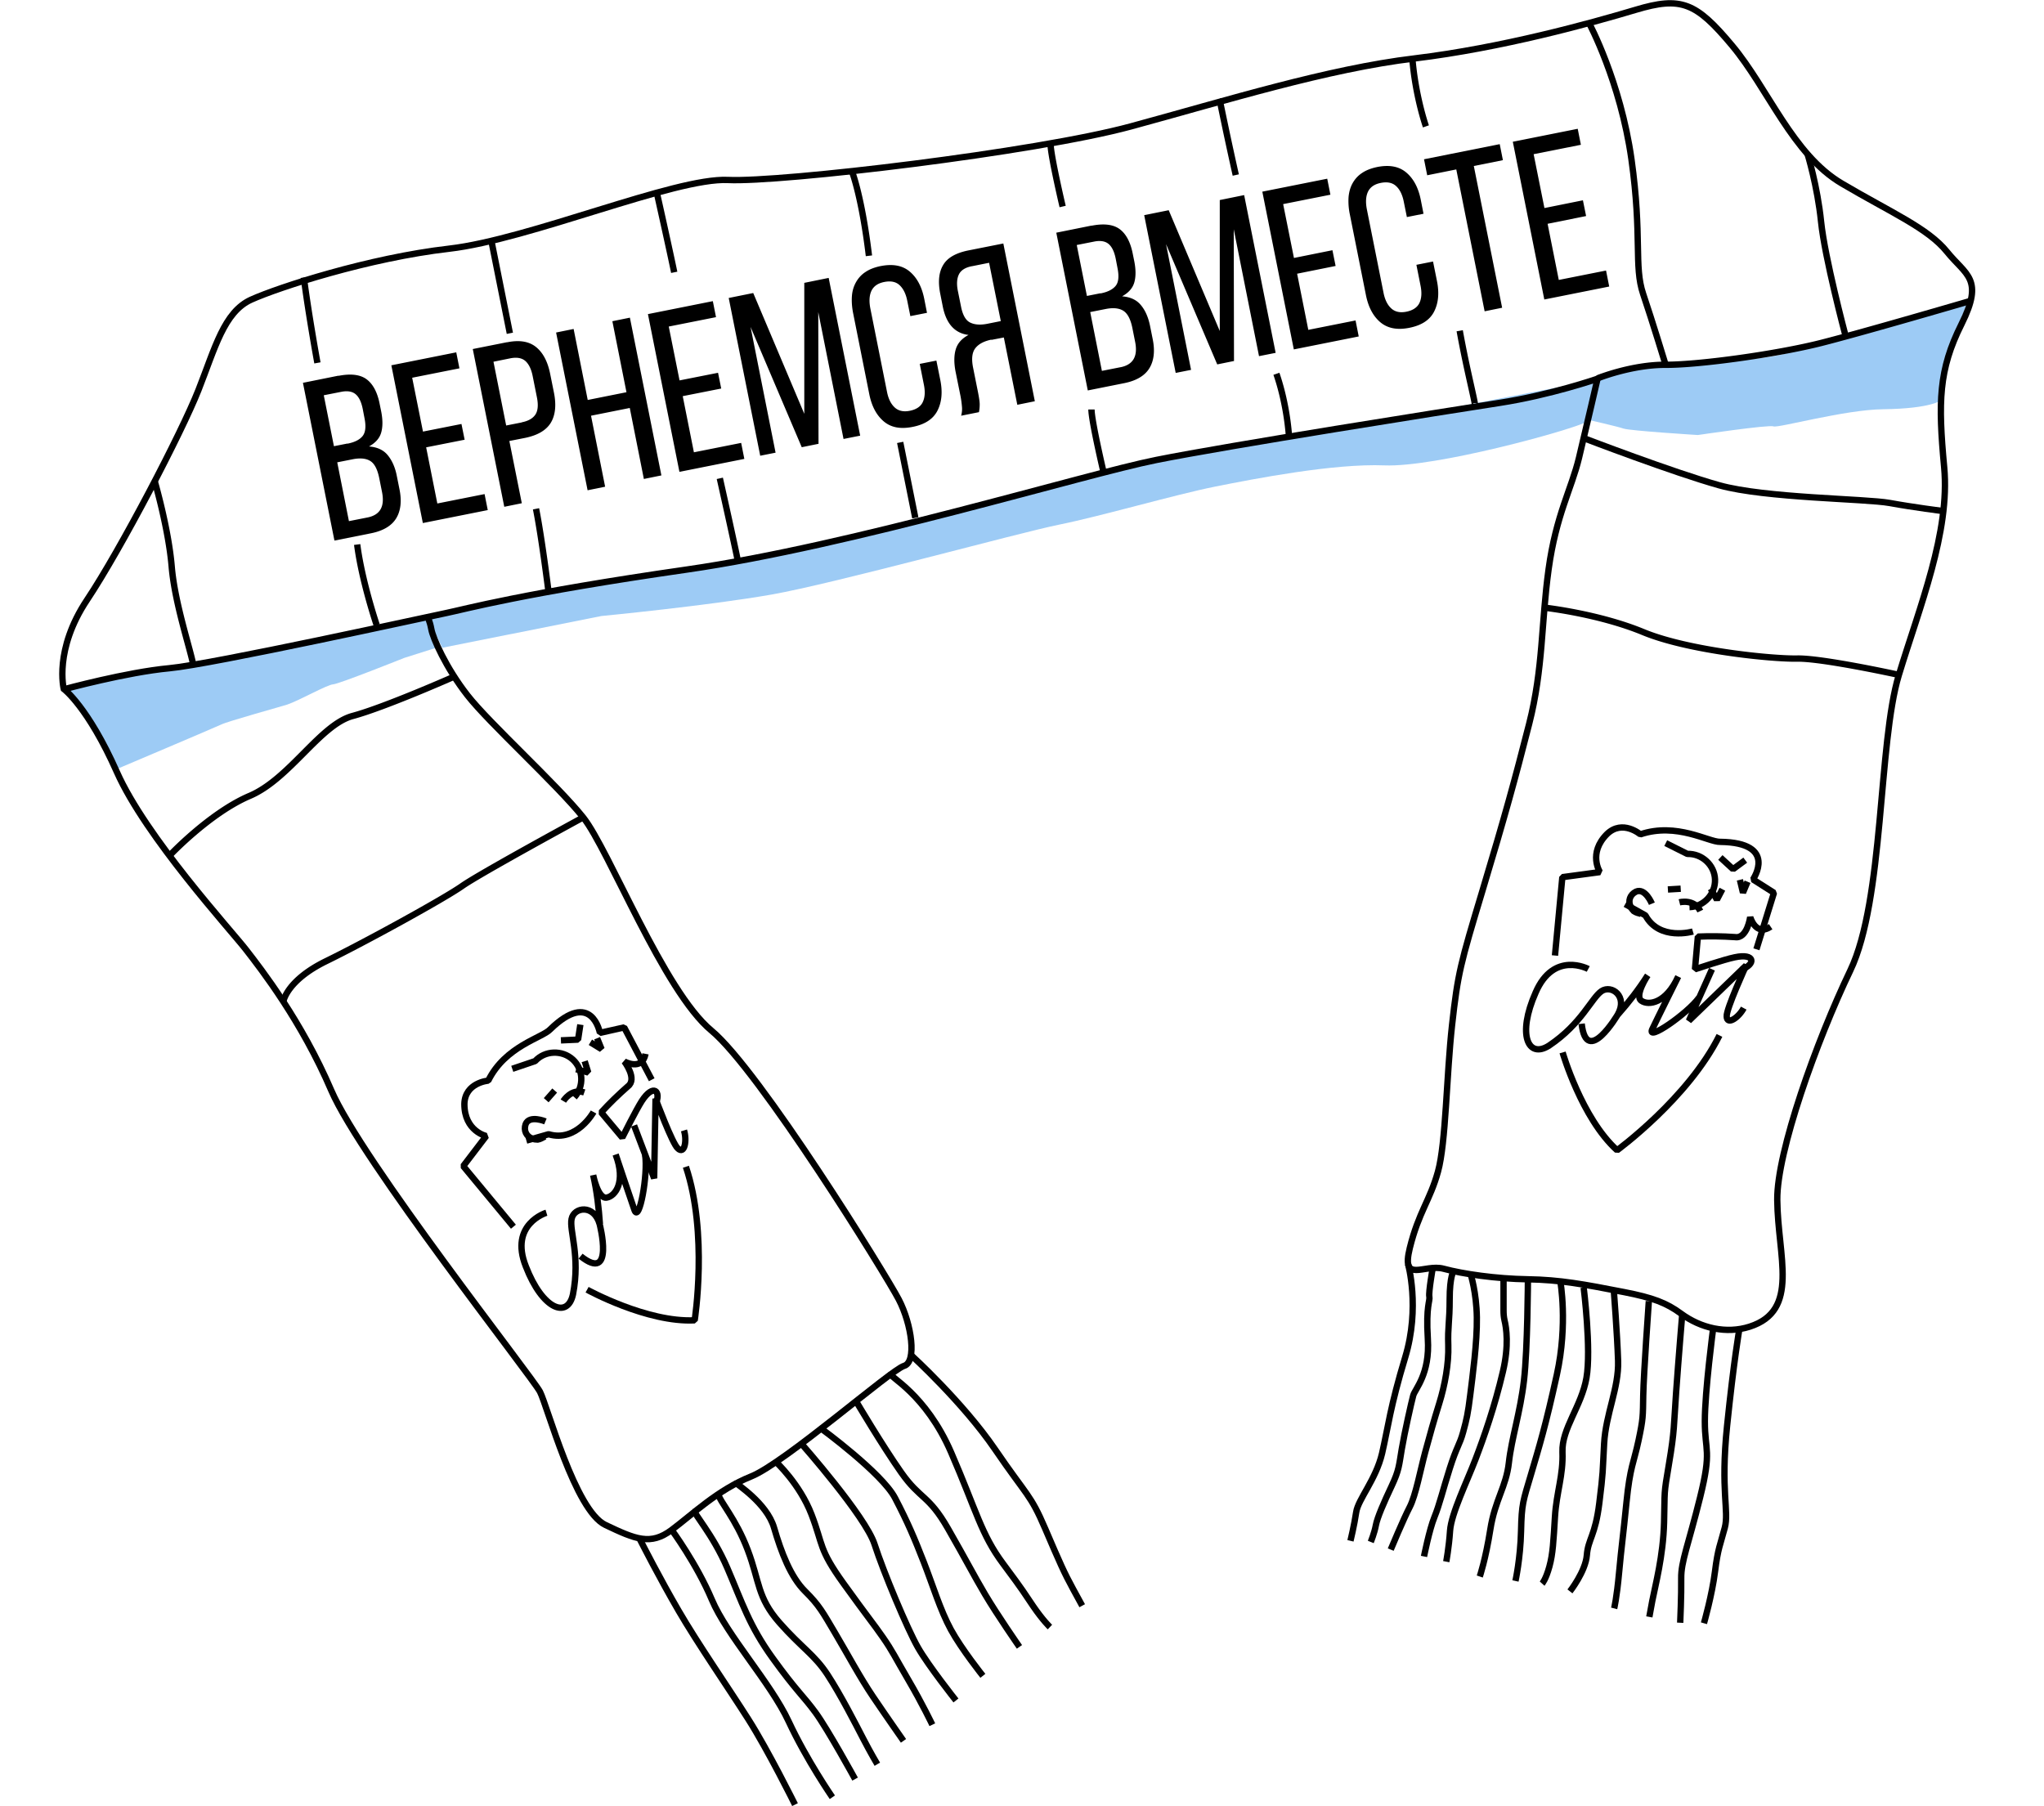
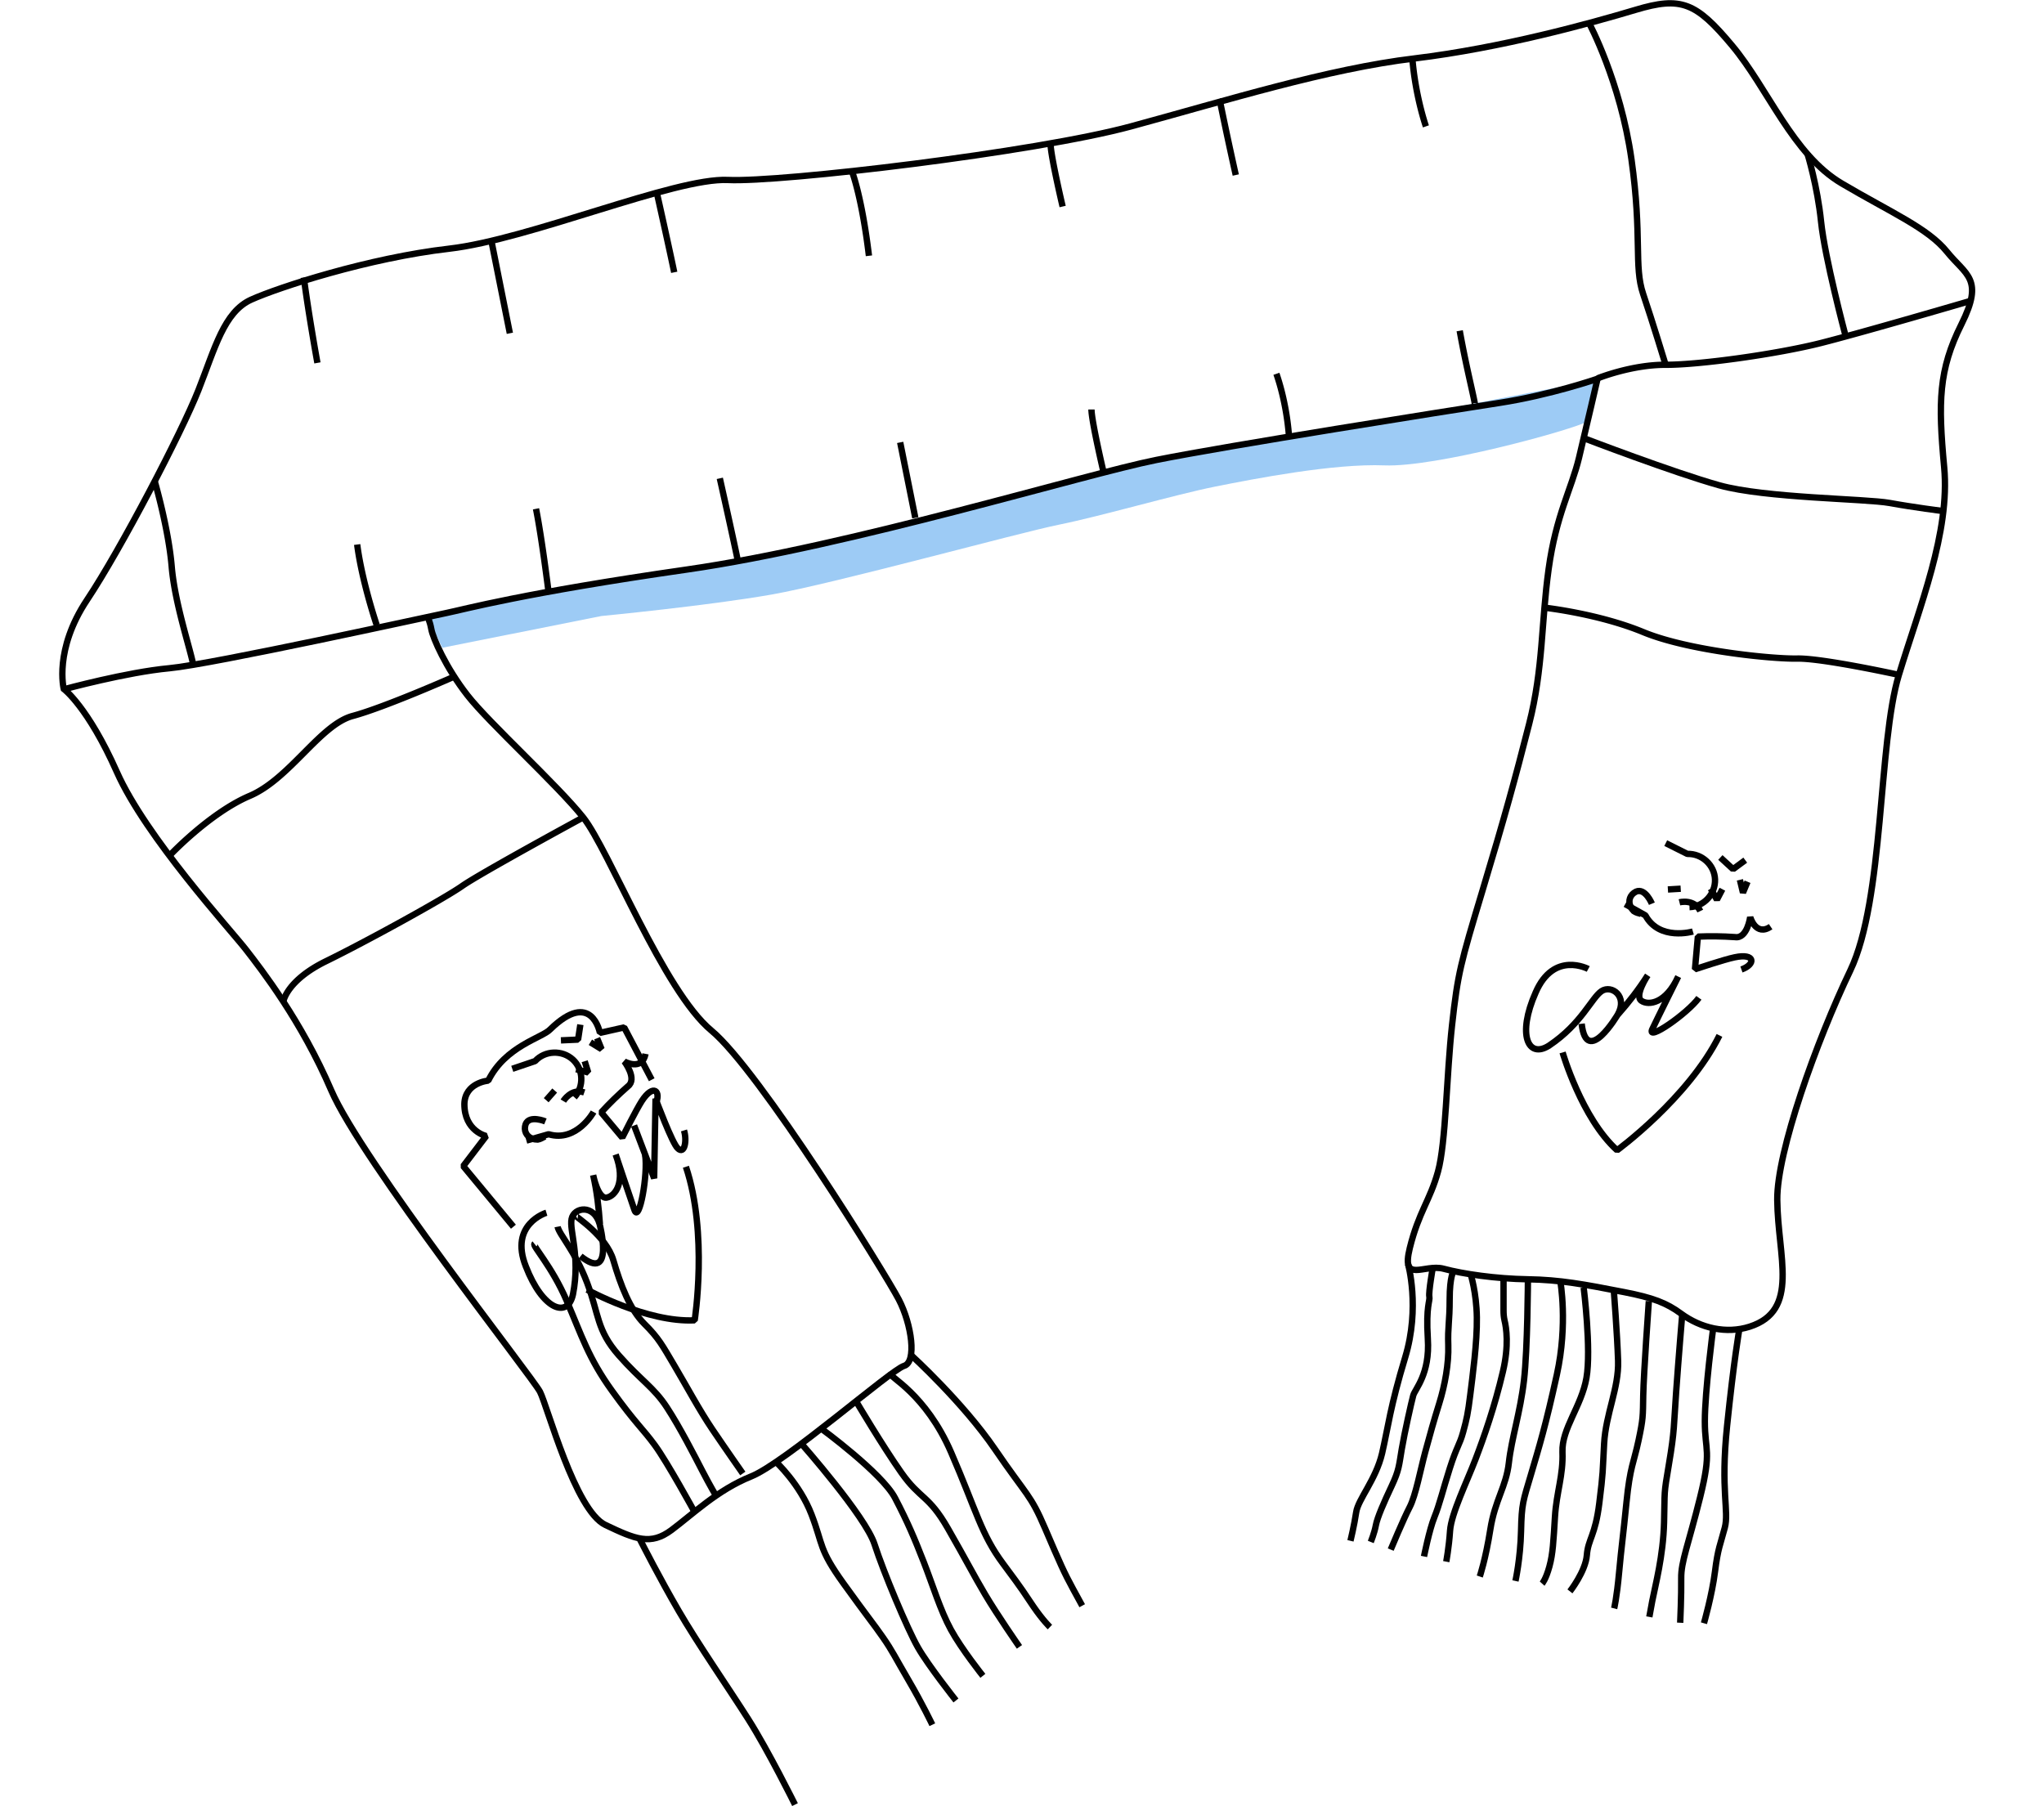
<svg xmlns="http://www.w3.org/2000/svg" id="_Шарф" data-name="Шарф" viewBox="0 0 160.92 142.19">
  <defs>
    <style>.cls-1{fill:#9dcbf5;stroke-width:0}.cls-3,.cls-4{fill:none;stroke:#000;stroke-width:.5px}.cls-3{stroke-linejoin:bevel}.cls-4{stroke-miterlimit:10}</style>
  </defs>
-   <path class="cls-1" d="M9.1 60.59s8.05-3.41 8.3-3.54c.51-.26 4.84-1.45 5.22-1.58.92-.31 3.15-1.57 3.6-1.59s5.6-2.08 5.6-2.08l2.68-.85-.89-2.17-22.72 4.14-5.61 1.33s2.49 2.82 2.45 3.27.4.7.8 1.79.57 1.27.57 1.27zM152.84 31.5s-.73.67-4.58.72c-3.02.03-8.29 1.5-8.64 1.35s-5.95.68-5.95.68-5.33-.33-5.86-.51-2.75-.68-2.75-.68l.35-1.76.49-1.56s1.5-.48 3.26-.67 1.24-.37 2.55-.36.54.05 2.82-.22 3.64-.25 3.64-.25 1.68-.15 2.78-.51 1.41-.37 2.71-.63 1.34-.38 3.59-1.05 7.59-2.1 7.59-2.1-1.68 4.18-1.72 4.68-.2 1.36-.32 3.45" />
  <path class="cls-1" d="M34.81 51l12.54-2.5s8.39-.81 13.39-1.69 19.44-4.86 22.67-5.51 9.15-2.37 12.26-2.99S105 36.48 109 36.64s14.39-2.69 15.89-3.41c.56-.27.74-3.3.74-3.3s-15.11 2.84-18.62 3.72c-1.72.43-10.48 1.28-18.81 3.39-8.78 2.22-17.67 4.32-18.93 4.78-2.47.91-29.37 5.39-29.37 5.39l-6.2 1.51 1.12 2.27z" />
  <path class="cls-4" d="M33.66 48.59s.17.26.3.96 1.14 3.01 2.84 5.19 7.07 7.05 9.11 9.61 6.33 13.67 10.1 16.79 13.73 19.21 14.75 21.17 1.43 4.93.41 5.23-9.37 7.63-12.03 8.7-4.62 2.99-6.27 4.22-2.82.74-5.21-.4-4.56-9.35-5.15-10.49-14.08-18.25-16.43-23.72-5.5-9.52-6.71-11.08-7.89-8.86-10.17-13.99-4.18-6.54-4.18-6.54-.79-3.08 1.84-7.02c2.63-3.94 7.45-13.18 8.76-16.5s2.01-6.16 4.16-7.13 9.24-3.28 15.58-4.01 17.78-5.61 21.95-5.41 24.22-2.18 31.73-4.22c7.51-2.04 15.47-4.53 22.33-5.35 6.85-.83 13.84-2.76 17.41-3.83s4.74-.59 7.58 2.81c2.84 3.39 4.77 8.59 8.65 10.87 3.88 2.29 6.77 3.51 8.27 5.37s2.94 2.11 1.14 5.71-1.84 6.12-1.36 11.25-1.94 11-3.57 16.37-1.15 17.68-3.82 23.26c-2.67 5.57-5.79 14.29-5.75 18.06.04 4.48 1.8 8.7-2.17 9.98-1.84.59-3.85.12-5.41-1.03-1.14-.84-2.21-1.25-4.47-1.69-3.18-.62-5.05-.97-7.58-1.01s-5.12-.42-6.64-.83-3.36 1.21-2.66-1.63 1.59-3.74 2.22-6.02.66-7.51 1.11-11.56.66-4.81 2.39-10.55 2.57-8.79 3.68-13.15.94-7.92 1.53-12.18 1.8-6.3 2.39-8.75c.59-2.46 1.46-6.23 1.46-6.23s-3.7 1.28-7.72 1.9-21.29 3.35-27 4.49-24.02 6.77-36.97 8.63c-12.94 1.86-17.55 3.14-18.93 3.42S16.7 52.3 13.34 52.61c-3.36.31-8.31 1.66-8.31 1.66" />
  <path class="cls-4" d="M155.1 23.7s-8.29 2.43-11.72 3.3-9.55 1.73-12.25 1.72-5.36 1.07-5.36 1.07M13.35 67.36s3.16-3.36 6.31-4.7 5.54-5.6 8.1-6.29 8-3.1 8-3.1M22.31 78.84s.26-1.65 3.37-3.17 9.28-4.91 10.7-5.91 9.54-5.41 9.54-5.41m75.66-16.51s4.27.47 7.8 1.93 10.14 2.12 12.11 2.08 7.99 1.28 7.99 1.28M12.18 37.89s1.09 3.73 1.34 6.74c.25 2.92 1.5 6.56 1.7 7.76m12.9-9.52c.38 2.94 1.54 6.35 1.54 6.35m-5.74-27.37c.38 2.94 1.07 6.72 1.07 6.72M42.2 40.06c.45 2.25.98 6.5.98 6.5M38.7 19.03l1.44 7.21m16.53 11.42c1.08 4.82 1.4 6.4 1.4 6.4m-6.39-29.02c1.08 4.82 1.4 6.4 1.4 6.4m17.79 13.39l1.19 5.94M67.11 13.6s.75 1.97 1.3 6.54m17.52 12.1c0 .9.95 4.93.95 4.93m-4.17-25.84c0 .9.95 4.93.95 4.93m16.83 13.17c.87 2.53.99 4.96.99 4.96m-5.43-26.4a318 318 0 001.24 5.79m17.63 12.26c.58 3.24 1.34 6.05 1.19 5.94m-4.92-27.4c.24 3.01 1.07 5.37 1.07 5.37" />
-   <path class="cls-4" d="M125.1 1.81s2.47 4.59 3.34 10.72c.86 6.13.18 8.42.92 10.61s1.77 5.58 1.77 5.58m11.17-16.61s.78 2.53 1.07 5.35 1.89 8.84 1.89 8.84m-20.59 8.19s7.07 2.71 10.69 3.72 11.55 1.05 13.41 1.39 4.22.64 4.22.64M50.33 121.1c.27.53 1.6 3.14 3.1 5.72s3.91 6.06 5.48 8.53 3.68 6.73 3.68 6.73m-9.71-21.63s1.97 2.67 3.16 5.49 4.63 6.54 6.05 9.59 3.44 5.97 3.44 5.97m-10.8-22.52c-.19.15 1.35 1.73 2.53 4.47s1.71 4.52 3.58 7.11 2.39 2.94 3.37 4.28 3.11 5.23 3.11 5.23m-10.77-22.44c.12.62 1.37 1.9 2.32 4.41s.74 3.72 2.49 5.71 2.75 2.51 3.79 4.1 2.21 3.88 2.8 5.02 1.12 2.03 1.12 2.03m-11.09-22.13c-.07.04 2.39 1.55 2.96 3.51s1.31 3.88 2.44 5 1.41 1.68 2.37 3.3 1.96 3.49 2.98 5 2.4 3.48 2.4 3.48M61.09 115.1s1.87 1.72 2.8 4.14.54 2.68 2.52 5.43 2.33 3.13 3.1 4.24.93 1.52 2.02 3.38 1.87 3.5 1.87 3.5m-10.31-22.13s5.05 5.72 5.76 7.92 2.59 6.68 3.42 8.13 2.99 4.17 2.99 4.17m-10.61-21.41s4.79 3.51 5.81 5.46 1.54 3.2 2.26 5.04 1.3 3.79 2.14 5.33 2.52 3.64 2.52 3.64m-9.99-21.63s2.07 3.5 3.57 5.63 2.14 1.73 3.67 4.4 1.97 3.57 2.92 5.18 2.71 4.14 2.71 4.14m-10.12-21.47c-.22.16 2.73 1.52 4.74 6.16s2.36 6.44 4.09 8.76 1.62 2.25 2.38 3.36 1.31 1.63 1.31 1.63m-10.94-21.42s4.08 3.71 6.62 7.43 2.77 3.5 3.94 6.23 1.5 3.48 2.21 4.78l.71 1.3m25.65-26.92s.97 3.43-.22 7.36-1.34 5.48-1.82 7.56c-.49 2.08-1.89 3.62-2.04 4.64s-.45 2.25-.45 2.25m6.48-21.5s-.34 1.92-.27 2.27-.28.7-.12 3.32c.18 2.79-1.01 3.95-1.15 4.47s-.68 2.91-.9 4.21-.21 1.67-.8 2.92-1.13 2.48-1.24 3.08-.4 1.32-.4 1.32m6.52-21.34s-.31.43-.31 2.23-.16 2.19-.11 3.62-.27 3.17-.71 4.58-.72 2.42-1.1 3.82-.75 3.43-1.23 4.35-1.49 3.34-1.49 3.34m6.29-21.69s.46 1.44.49 3.41-.34 4.63-.52 6.1-.28 1.91-.56 2.93-.5 1.12-1.05 2.85-.81 2.86-1.21 3.84-.82 3.1-.82 3.1m6.26-21.93v2.57c0 .26.02.53.08.78.14.57.36 1.96-.13 4.03-.65 2.77-1.49 5.16-2.16 6.91s-1.91 4.28-2 5.62-.3 2.43-.3 2.43m6.43-22.25s-.02 5.47-.31 7.98-.98 4.58-1.19 6.48c-.21 1.9-1.09 2.91-1.46 5.26s-.83 3.7-.83 3.7m6.34-23.26s.61 3.35-.27 7.36-1.39 5.68-2.03 7.84-.74 2.31-.79 4.48-.44 3.93-.44 3.93m5.37-23.1s.61 4.87.22 7.11-1.96 4-1.89 5.84-.47 3.15-.59 5.09-.16 2.91-.44 3.93-.57 1.34-.57 1.34m5.64-23.13s.27 3.45.34 5.59-.97 4.16-1.1 6.52-.06 2.11-.38 4.69-.88 2.81-.98 4.09-1.33 2.85-1.33 2.85m6.21-22.85s-.41 5.74-.44 7.42 0 1.8-.37 3.55-.67 2.05-.95 4.87-.39 3.44-.58 5.51-.39 2.84-.39 2.84m5.36-23.15s-.29 3.44-.48 6.12-.12 3.02-.56 5.63-.32 1.98-.39 4.64-.69 4.94-.93 6.18l-.23 1.25m5.03-22.75s-.66 4.95-.66 7.35.56 2.23-.37 5.98-1.51 5.07-1.49 6.38-.08 3.5-.08 3.5m4.66-23.14s-.44 2.5-.97 7.65.17 6.68-.18 8.01-.54 1.61-.77 3.45-.87 4.07-.87 4.07" />
-   <path d="M26.65 29.59c.97-.19 1.71-.1 2.21.27s.85 1.02 1.03 1.94l.12.59c.13.66.13 1.22 0 1.67-.13.45-.45.81-.96 1.09.64.05 1.13.27 1.47.68s.59.96.72 1.64l.21 1.05c.19.93.1 1.7-.26 2.29-.36.59-1.03.99-2 1.18l-2.86.57-2.48-12.42 2.78-.56zm.71 5.34c.56-.11.95-.31 1.18-.59.23-.28.29-.74.16-1.4l-.14-.73c-.11-.56-.3-.95-.56-1.17-.26-.22-.64-.29-1.14-.19l-1.37.27.8 4.01 1.06-.21zm1.58 5.81c.98-.2 1.36-.85 1.14-1.98l-.22-1.1c-.14-.7-.37-1.15-.7-1.36-.33-.21-.8-.26-1.4-.14l-1.21.24.92 4.63 1.47-.29zm7.39-7.36l.25 1.24-3.03.6.88 4.42 3.72-.74.25 1.26-5.11 1.02-2.48-12.42 5.11-1.02.25 1.26-3.72.74.85 4.24 3.03-.6zm3.59-6.43c.98-.2 1.74-.07 2.29.38s.91 1.15 1.1 2.09l.3 1.49c.2.99.11 1.79-.25 2.38-.37.6-1.05.99-2.04 1.19l-1.22.24.98 4.9-1.38.28-2.48-12.42 2.71-.54zm1.15 6.3c.52-.1.88-.31 1.08-.61.2-.3.24-.76.12-1.36l-.33-1.65c-.11-.57-.31-.97-.58-1.21-.28-.24-.67-.31-1.18-.21l-1.33.27 1 5.02 1.22-.24zm5.46-.52l1.11 5.59-1.38.28-2.48-12.42 1.38-.28 1.11 5.59 3.05-.61-1.11-5.59 1.38-.28 2.48 12.42-1.38.28-1.11-5.59-3.05.61zm10-3.38l.25 1.24-3.03.6.88 4.42 3.72-.74.25 1.26-5.11 1.02-2.48-12.42 5.11-1.02.25 1.26-3.72.74.85 4.24 3.03-.6zm7.92 5.59l-1.33.27-4.03-9.47 1.97 9.9-1.21.24-2.48-12.42 1.93-.39 4.02 9.51V22.27l1.92-.39 2.48 12.42-1.31.26-1.99-9.99.02 10.36zm4.88-13.99c.96-.19 1.72-.05 2.29.43.57.48.95 1.19 1.14 2.13l.22 1.12-1.31.26-.24-1.19c-.11-.57-.32-.98-.61-1.25s-.69-.35-1.2-.25-.83.33-1.01.69c-.17.36-.2.82-.09 1.39l1.31 6.56c.11.57.32.98.62 1.25s.7.35 1.19.25.85-.33 1.01-.69c.17-.36.2-.82.08-1.39l-.32-1.61 1.31-.26.31 1.54c.19.95.11 1.75-.23 2.41-.34.66-.99 1.08-1.95 1.27s-1.7.05-2.27-.43c-.57-.48-.95-1.19-1.14-2.13l-1.28-6.42c-.09-.47-.12-.91-.09-1.32s.14-.77.32-1.09c.18-.32.42-.59.74-.8.32-.22.72-.37 1.19-.47zm8.72 5.79c-.58.12-1 .34-1.26.67s-.32.84-.18 1.54L77 30.9c.08.41.13.73.13.94 0 .21-.02.42-.06.61l-1.4.28c.06-.23.09-.48.06-.74a7.67 7.67 0 00-.11-.8l-.39-1.93c-.13-.67-.13-1.26.01-1.74.14-.49.48-.87 1.01-1.15-1.08-.13-1.76-.88-2.03-2.25l-.2-1.01c-.18-.92-.11-1.67.23-2.24.33-.57.99-.95 1.97-1.15l2.77-.55 2.48 12.42-1.38.28-1.06-5.3-.98.19zm-1.54-5.78c-.52.1-.86.32-1.02.65-.16.33-.19.78-.07 1.34l.24 1.19c.13.67.38 1.1.73 1.26.35.17.8.2 1.35.09l1.05-.21-.92-4.59-1.35.27zm9.43-3.19c.97-.19 1.71-.1 2.21.27s.85 1.02 1.03 1.94l.12.59c.13.66.13 1.22 0 1.67s-.45.81-.96 1.09c.64.05 1.13.27 1.47.68.35.41.59.96.73 1.64l.21 1.05c.19.93.1 1.7-.26 2.29-.36.59-1.03.99-2 1.18l-2.85.57-2.48-12.42 2.78-.56zm.71 5.33c.56-.11.95-.31 1.18-.59.23-.28.28-.74.15-1.4l-.14-.73c-.11-.56-.3-.95-.56-1.17-.26-.22-.64-.29-1.14-.19l-1.37.27.8 4.01 1.06-.21zm1.58 5.81c.98-.2 1.36-.86 1.14-1.98l-.22-1.1c-.14-.7-.38-1.15-.71-1.36-.33-.21-.8-.26-1.4-.14l-1.21.24.92 4.63 1.47-.29zm8.93-.49l-1.33.27-4.03-9.47 1.97 9.9-1.21.24-2.48-12.42 1.93-.39 4.02 9.51V15.75l1.92-.39 2.48 12.42-1.31.26-1.99-9.99.02 10.36zm7.74-8.72l.25 1.24-3.03.61.88 4.42 3.72-.74.25 1.26-5.11 1.02-2.48-12.42 5.11-1.02.25 1.26-3.72.74.85 4.24 3.03-.61zm3.52-6.55c.96-.19 1.72-.05 2.29.43.57.48.95 1.19 1.14 2.13l.22 1.12-1.31.26-.24-1.19c-.11-.57-.32-.99-.61-1.25-.29-.27-.69-.35-1.2-.25s-.83.33-1.01.69c-.17.36-.2.82-.09 1.39l1.31 6.56c.11.57.32.98.62 1.25s.7.35 1.19.25.85-.33 1.02-.69.2-.82.08-1.39l-.32-1.61 1.31-.26.31 1.54c.19.95.11 1.75-.23 2.41-.34.66-.99 1.08-1.95 1.27s-1.7.04-2.27-.43c-.57-.48-.95-1.19-1.14-2.13l-1.28-6.42a5.06 5.06 0 01-.09-1.32c.04-.41.14-.77.32-1.09.18-.32.42-.59.74-.8.32-.22.72-.37 1.19-.47zm8.46 11.35l-2.23-11.16-2.29.46-.25-1.26 5.96-1.19.25 1.26-2.29.46 2.23 11.16-1.38.28zm7.74-8.73l.25 1.24-3.03.61.88 4.42 3.72-.74.25 1.26-5.11 1.02-2.48-12.42 5.11-1.02.25 1.26-3.72.74.85 4.24 3.03-.61z" stroke-width="0" />
+   <path class="cls-4" d="M125.1 1.81s2.47 4.59 3.34 10.72c.86 6.13.18 8.42.92 10.61s1.77 5.58 1.77 5.58m11.17-16.61s.78 2.53 1.07 5.35 1.89 8.84 1.89 8.84m-20.59 8.19s7.07 2.71 10.69 3.72 11.55 1.05 13.41 1.39 4.22.64 4.22.64M50.33 121.1c.27.53 1.6 3.14 3.1 5.72s3.91 6.06 5.48 8.53 3.68 6.73 3.68 6.73m-9.71-21.63m-10.8-22.52c-.19.15 1.35 1.73 2.53 4.47s1.71 4.52 3.58 7.11 2.39 2.94 3.37 4.28 3.11 5.23 3.11 5.23m-10.77-22.44c.12.62 1.37 1.9 2.32 4.41s.74 3.72 2.49 5.71 2.75 2.51 3.79 4.1 2.21 3.88 2.8 5.02 1.12 2.03 1.12 2.03m-11.09-22.13c-.07.04 2.39 1.55 2.96 3.51s1.31 3.88 2.44 5 1.41 1.68 2.37 3.3 1.96 3.49 2.98 5 2.4 3.48 2.4 3.48M61.09 115.1s1.87 1.72 2.8 4.14.54 2.68 2.52 5.43 2.33 3.13 3.1 4.24.93 1.52 2.02 3.38 1.87 3.5 1.87 3.5m-10.31-22.13s5.05 5.72 5.76 7.92 2.59 6.68 3.42 8.13 2.99 4.17 2.99 4.17m-10.61-21.41s4.79 3.51 5.81 5.46 1.54 3.2 2.26 5.04 1.3 3.79 2.14 5.33 2.52 3.64 2.52 3.64m-9.99-21.63s2.07 3.5 3.57 5.63 2.14 1.73 3.67 4.4 1.97 3.57 2.92 5.18 2.71 4.14 2.71 4.14m-10.12-21.47c-.22.16 2.73 1.52 4.74 6.16s2.36 6.44 4.09 8.76 1.62 2.25 2.38 3.36 1.31 1.63 1.31 1.63m-10.94-21.42s4.08 3.71 6.62 7.43 2.77 3.5 3.94 6.23 1.5 3.48 2.21 4.78l.71 1.3m25.65-26.92s.97 3.43-.22 7.36-1.34 5.48-1.82 7.56c-.49 2.08-1.89 3.62-2.04 4.64s-.45 2.25-.45 2.25m6.48-21.5s-.34 1.92-.27 2.27-.28.7-.12 3.32c.18 2.79-1.01 3.95-1.15 4.47s-.68 2.91-.9 4.21-.21 1.67-.8 2.92-1.13 2.48-1.24 3.08-.4 1.32-.4 1.32m6.52-21.34s-.31.43-.31 2.23-.16 2.19-.11 3.62-.27 3.17-.71 4.58-.72 2.42-1.1 3.82-.75 3.43-1.23 4.35-1.49 3.34-1.49 3.34m6.29-21.69s.46 1.44.49 3.41-.34 4.63-.52 6.1-.28 1.91-.56 2.93-.5 1.12-1.05 2.85-.81 2.86-1.21 3.84-.82 3.1-.82 3.1m6.26-21.93v2.57c0 .26.02.53.08.78.14.57.36 1.96-.13 4.03-.65 2.77-1.49 5.16-2.16 6.91s-1.91 4.28-2 5.62-.3 2.43-.3 2.43m6.43-22.25s-.02 5.47-.31 7.98-.98 4.58-1.19 6.48c-.21 1.9-1.09 2.91-1.46 5.26s-.83 3.7-.83 3.7m6.34-23.26s.61 3.35-.27 7.36-1.39 5.68-2.03 7.84-.74 2.31-.79 4.48-.44 3.93-.44 3.93m5.37-23.1s.61 4.87.22 7.11-1.96 4-1.89 5.84-.47 3.15-.59 5.09-.16 2.91-.44 3.93-.57 1.34-.57 1.34m5.64-23.13s.27 3.45.34 5.59-.97 4.16-1.1 6.52-.06 2.11-.38 4.69-.88 2.81-.98 4.09-1.33 2.85-1.33 2.85m6.21-22.85s-.41 5.74-.44 7.42 0 1.8-.37 3.55-.67 2.05-.95 4.87-.39 3.44-.58 5.51-.39 2.84-.39 2.84m5.36-23.15s-.29 3.44-.48 6.12-.12 3.02-.56 5.63-.32 1.98-.39 4.64-.69 4.94-.93 6.18l-.23 1.25m5.03-22.75s-.66 4.95-.66 7.35.56 2.23-.37 5.98-1.51 5.07-1.49 6.38-.08 3.5-.08 3.5m4.66-23.14s-.44 2.5-.97 7.65.17 6.68-.18 8.01-.54 1.61-.77 3.45-.87 4.07-.87 4.07" />
  <path class="cls-4" d="M43.02 95.48s-2.95.89-1.62 4.23c1.31 3.4 3.3 4.14 3.71 2.19.59-3.01-.3-5.01-.11-5.93.18-.93 1.76-1.19 2.21.41 0 0 1.21 4.68-1.5 2.52m5.08-7.97c.24 1.5-.46 5.41-.84 4.34-.27-.76-1.48-4.37-1.48-4.37.82 2.16-.03 3.28-.71 3.39-.69.12-1.06-1.77-1.06-1.77.29 1.27.44 2.55.53 3.85" />
  <path class="cls-3" d="M49.92 88.61l1.58 4.16.11-6.27s1.34 3.6 1.76 3.92c.52.5.73-.61.48-1.42m-13.43 7.58l-3.95-4.77 1.81-2.37s-1.72-.37-1.72-2.52c.04-1.69 1.88-1.84 1.88-1.84 1.34-2.72 4.25-3.37 4.87-4.03 3.28-3.2 3.92.27 3.92.27l1.91-.43 2.17 4.12" />
  <path class="cls-3" d="M40.33 84.15l1.8-.61c.77-.84 2.13-.89 2.97-.12.84.77.89 2.13.12 2.97m-2.28 1.9s-1.27-.53-1.56.22c-.17.49.05.97.54 1.14.1.05.28.07.41.07.2-.03.38-.14.56-.24m7.93-6.51c-.27 1.39-1.67.6-1.67.6s1.06 1.38.28 1.96c-.75.66-1.45 1.34-2.1 2.05l1.66 1.98s1.1-2.2 1.54-2.88c.91-1.4 1.57-.78 1.06.31" />
  <path class="cls-3" d="M44.16 81.91l1.35-.06.18-1.18m-.33 3.51l.95.26-.28-.89m.98-1.81l.35.86-.88-.54m-.26 19.48s4.72 2.6 8.47 2.41c0 0 1.07-6.83-.69-12.09m-7.27-4.31s-1.33 2.41-3.54 1.75l-1.75.5M43 86.62l.67-.76m.68.83s.62-1.04 1.65-.68" />
  <path class="cls-4" d="M125.04 76.29s-2.71-1.46-4.14 1.85c-1.48 3.33-.6 5.26 1.07 4.17 2.55-1.71 3.33-3.75 4.12-4.28.78-.52 2.09.4 1.27 1.85 0 0-2.45 4.16-2.84.72m9.23-2.04c-.89 1.23-4.15 3.5-3.67 2.47.34-.73 2.04-4.14 2.04-4.14-.95 2.1-2.33 2.3-2.9 1.9-.57-.4.5-2 .5-2-.7 1.1-1.49 2.12-2.35 3.09" />
-   <path class="cls-3" d="M134.78 76.31l-1.82 4.06 4.51-4.36s-1.6 3.49-1.53 4.02c.02.72.94.09 1.34-.66m-14.86-4.14l.58-6.17 2.96-.4s-.96-1.48.56-3c1.22-1.17 2.62.03 2.62.03 2.87-.97 5.39.62 6.29.59 4.58.06 2.58 2.96 2.58 2.96l1.65 1.05-1.38 4.45" />
  <path class="cls-3" d="M131.14 66.38l1.7.85c1.14-.04 2.14.87 2.18 2.01.04 1.14-.87 2.14-2.01 2.18m-2.96-.27s-.52-1.27-1.25-.95c-.47.23-.65.72-.42 1.19.04.11.15.25.24.34.17.12.37.17.57.22m10.21 1.01c-1.18.79-1.61-.76-1.61-.76s-.23 1.72-1.19 1.58c-1-.07-1.97-.08-2.93-.04l-.23 2.57s2.33-.78 3.13-.94c1.64-.35 1.66.56.53.96" />
  <path class="cls-3" d="M135.44 67.51l1 .92.96-.71m-2.72 2.25l.49.86.43-.82m1.98-.59l-.36.86-.24-1.01m-13.96 13.59s1.5 5.18 4.29 7.7c0 0 5.59-4.08 8.06-9.04m-2.09-8.18s-2.64.77-3.74-1.27l-1.59-.89m3.36-1.15l1.01-.06m-.1 1.07s1.17-.3 1.64.69" />
</svg>